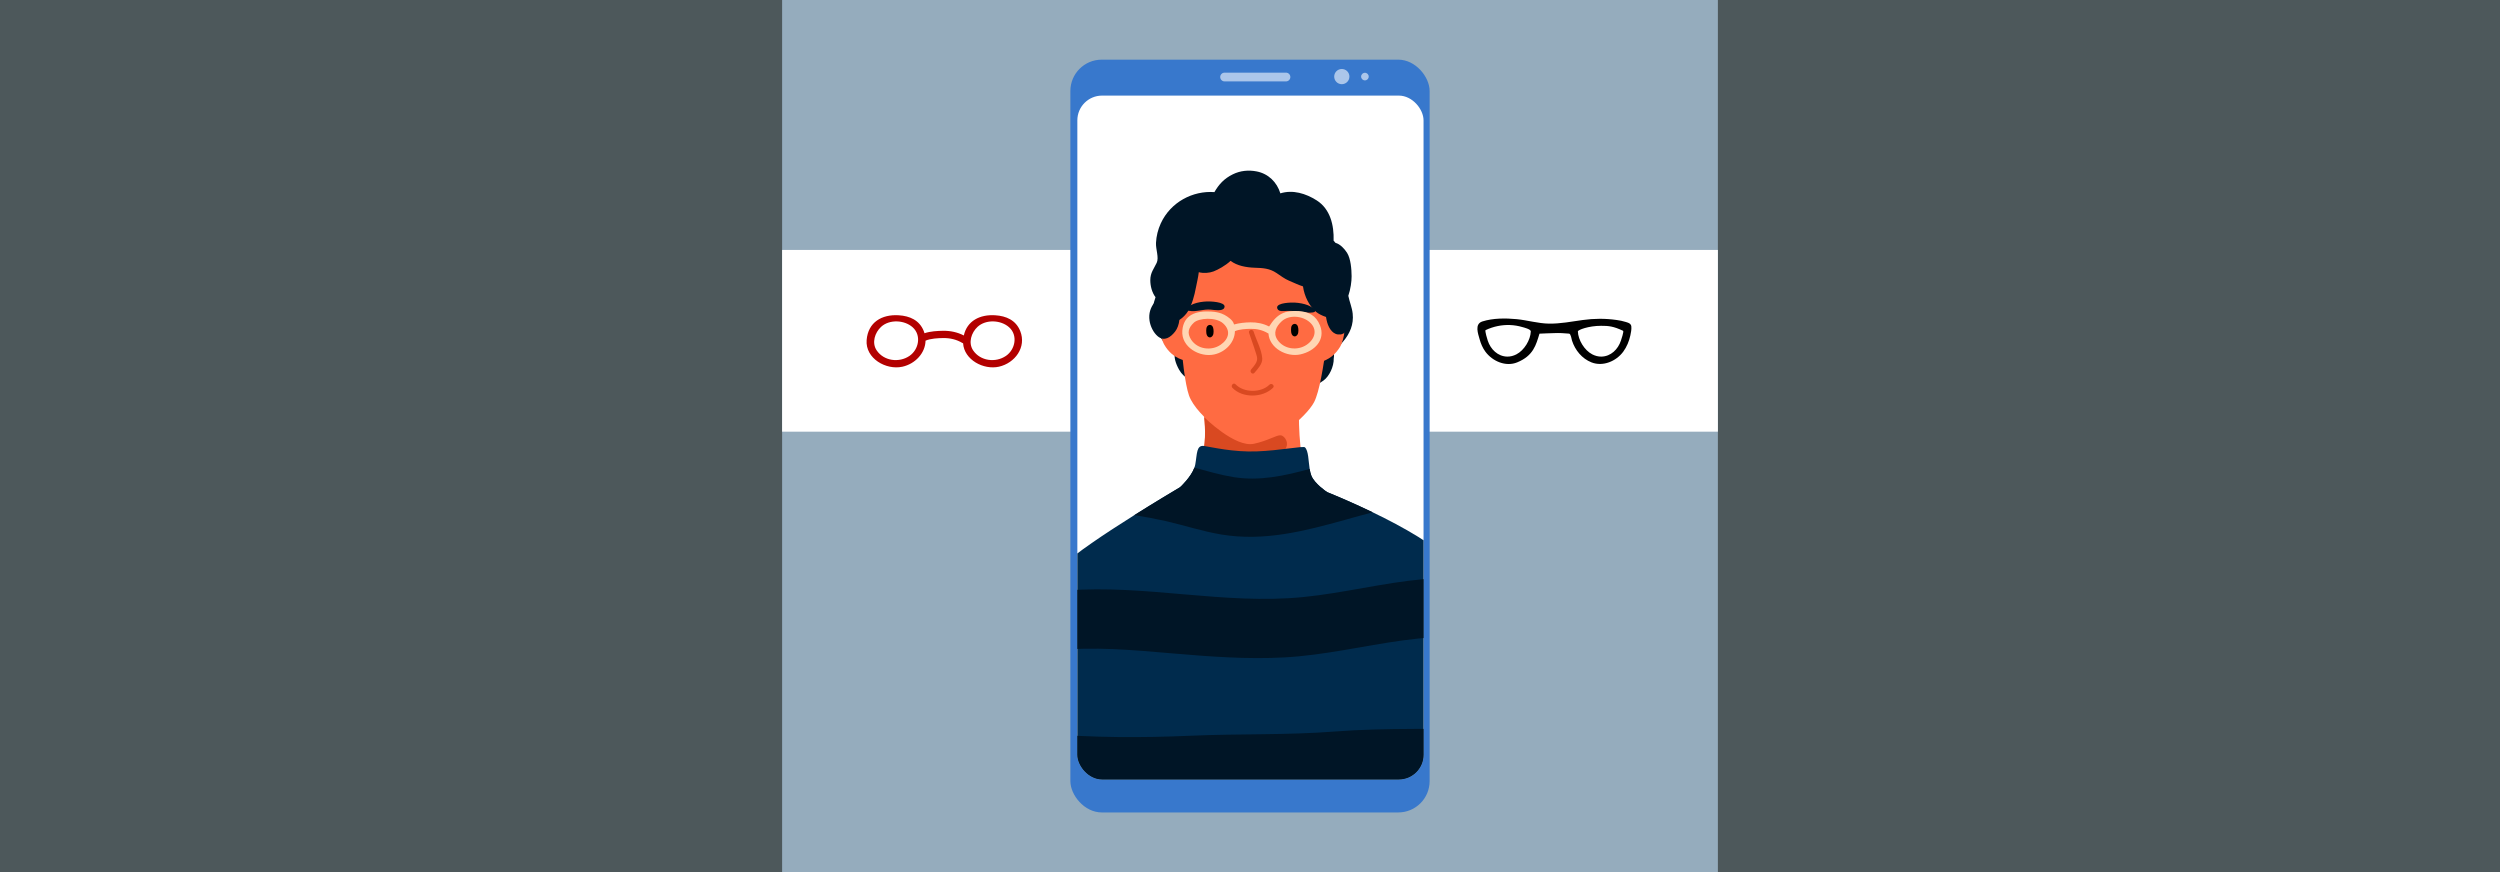
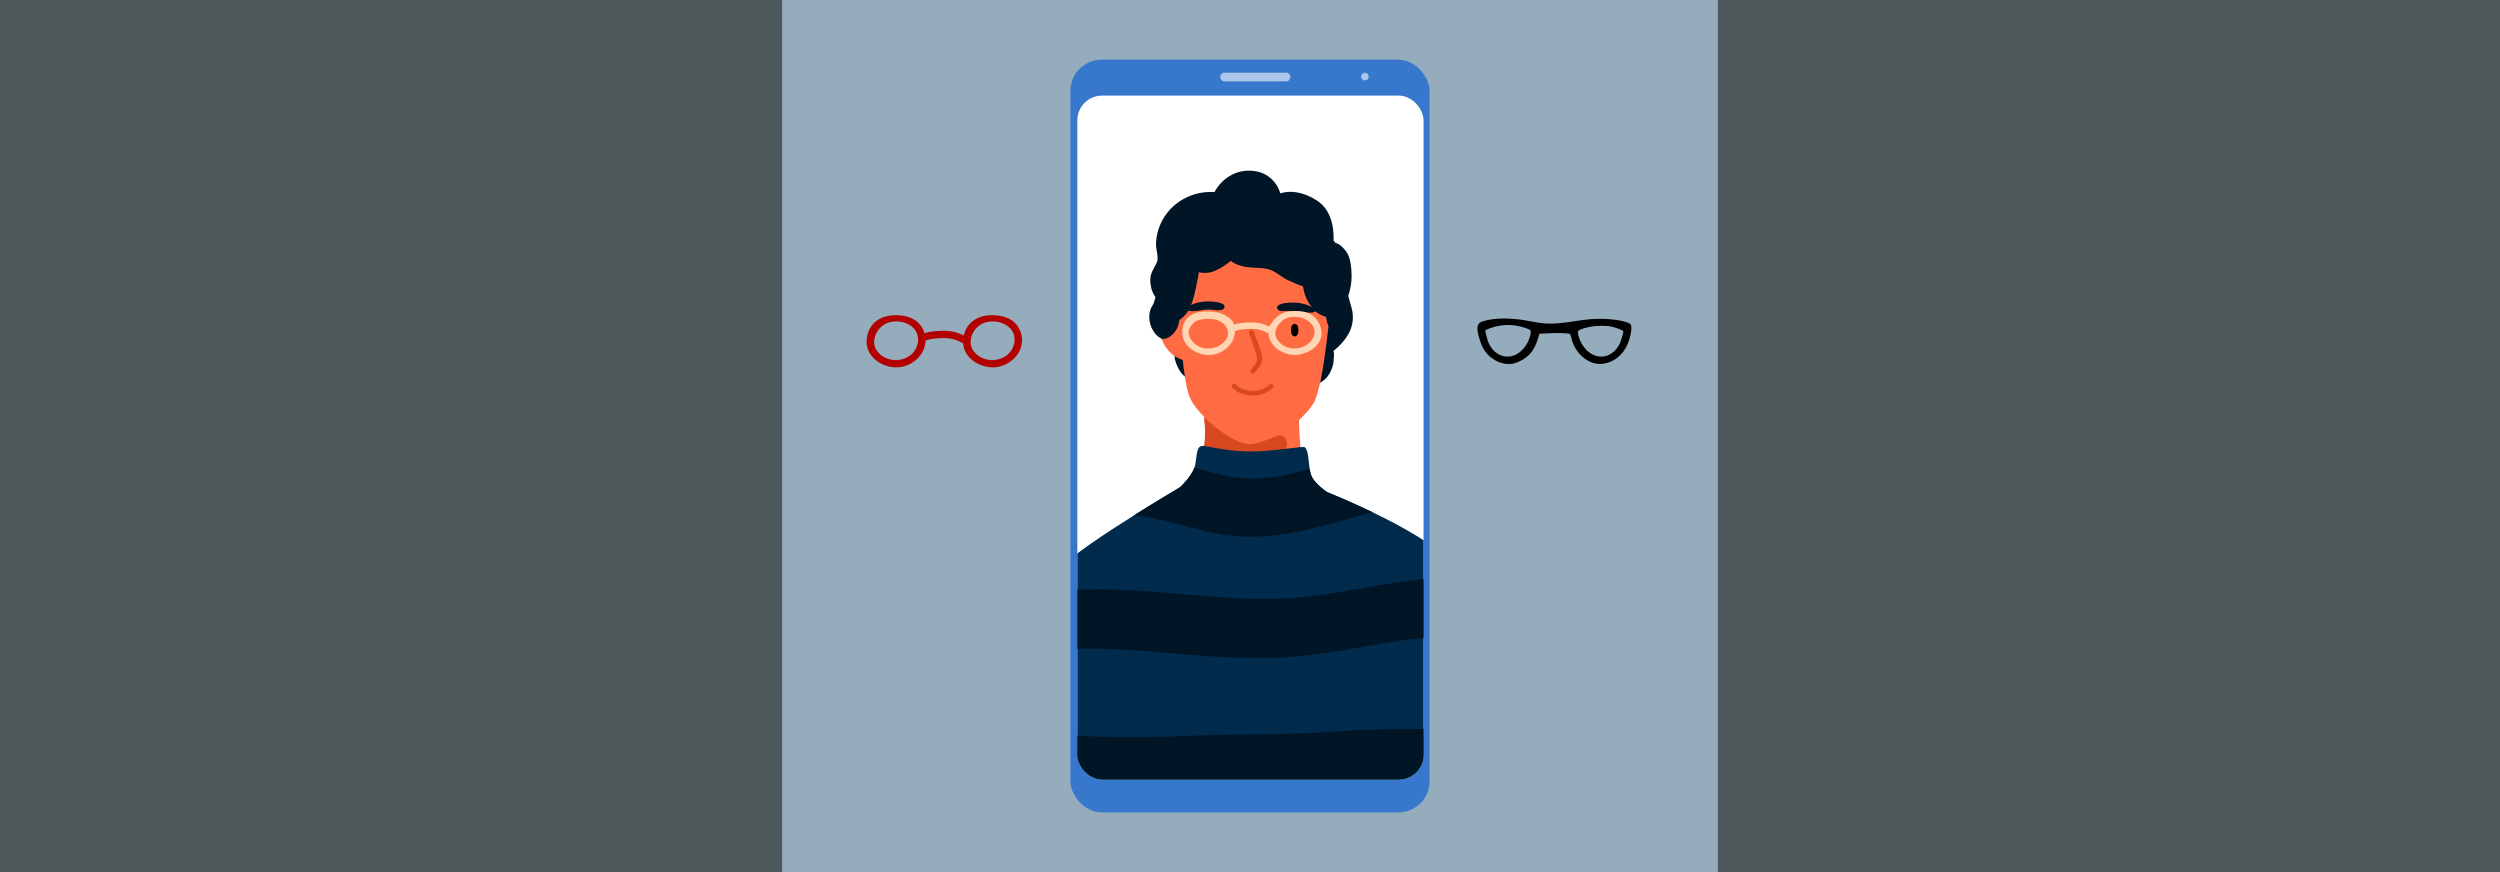
<svg xmlns="http://www.w3.org/2000/svg" id="Layer_1" viewBox="0 0 860 300">
  <rect x="0" y="0" width="860" height="300" fill="#333333" stroke="none" />
  <defs>
    <clipPath id="clippath">
      <rect x="370.607" y="32.884" width="119.093" height="235.244" rx="8.516" ry="8.516" fill="none" />
    </clipPath>
  </defs>
  <rect width="860" height="300" fill="#b7ebfc" opacity=".2" />
  <rect x="269.05" width="321.9" height="300" fill="#c4e4ff" opacity=".6" />
-   <rect x="269.05" y="85.979" width="321.9" height="62.518" fill="#fff" />
  <g>
    <g>
      <rect x="368.207" y="20.521" width="123.586" height="258.959" rx="10.785" ry="10.785" fill="#3878cc" />
      <rect x="370.607" y="32.884" width="119.093" height="235.244" rx="8.516" ry="8.516" fill="#fff" />
      <path d="m442.374,28.005h-21.116c-.833,0-1.508-.675-1.508-1.508h0c0-.833.675-1.508,1.508-1.508h21.116c.833,0,1.508.675,1.508,1.508h0c0,.833-.675,1.508-1.508,1.508Z" fill="#fff" opacity=".58" />
-       <circle cx="461.582" cy="26.346" r="2.617" fill="#fff" opacity=".58" />
      <path d="m470.839,26.346c0,.723-.586,1.309-1.309,1.309s-1.309-.586-1.309-1.309.586-1.309,1.309-1.309,1.309.586,1.309,1.309Z" fill="#fff" opacity=".58" />
    </g>
    <g clip-path="url(#clippath)">
      <g>
        <g>
          <path d="m465.321,107.863c-.215-2.066-1.098-4.063-1.497-6.109.787-2.341,1.142-4.936,1.13-6.72-.017-2.459-.295-6.057-1.568-8.073-.866-1.371-2.407-3.021-3.974-3.415-.221-.247-.443-.493-.65-.753.164-5.362-1.166-10.888-5.801-13.85-3.77-2.41-8.258-3.758-12.515-2.428-1.188-3.869-4.128-6.755-8.148-7.547-2.78-.548-5.624-.282-8.231,1.004-2.961,1.46-4.777,3.44-6.31,6.114-7.397-.55-15.037,3.385-18.434,10.723-.97,2.115-1.555,4.395-1.662,6.747-.106,2.231,1.093,5.041.241,6.853-.984,2.074-2.202,3.415-2.198,5.96-.004,2.007.58,4.288,1.795,5.878-.796,2.173-1.139,4.489-.895,6.717.324,2.991,3.541,10.952,7.329,10.899.027.298.065.592.109.884.021,1.042-.053,2.07.205,3.119.284,1.157.794,2.301,1.357,3.302.851,1.514,2.034,2.561,3.415,3.389,1.686,1.011,6.664,3.415,7.705.227.124-.379-.123-.878-.459-.966-.887-.232-1.81.086-2.726-.055-1.18-.182-2.338-.682-3.406-1.305.333.022.644-.034.914-.212,1.188.233,2.381.169,3.624.322,2.159.262,4.229.981,6.38,1.331,2.825.464,5.63.662,8.414,1.367.144.034.295.068.439.11,4.884,4.771,13.449,5.618,19.407,2.792.53-.252,1.109-.581,1.711-.97,1.56-.59,3.037-1.404,4.29-2.32,1.926-1.407,3.55-4.676,3.502-7.601.146-.866.135-1.734-.076-2.584,1.25-.955,2.374-2.104,3.245-3.136,2.368-2.786,3.746-5.907,3.342-9.695Z" fill="#001526" />
          <path d="m404.918,98.505s1.349,29.759,4.096,37.533c2.639,7.468,16.902,17.356,21.128,17.593,6.515.365,19.208-10.045,21.918-15.306,3.602-6.993,5.803-35.136,5.803-35.136l-23.917-22.337-25.443,1.91-3.585,15.742Z" fill="#ff6b42" />
          <path d="m467.197,181.125s-21.46,38.068-23.578,40.401c-2.126,2.342-10.975,3.553-13.614,3.558-2.639.013-12.047-8.419-12.853-10.078-.797-1.667-25.924-33.992-25.924-33.992,0,0,14.097-11.126,19.848-18.574.95-1.229,1.66-2.689,2.176-4.257,1.617-4.89,1.389-10.892.988-14.778-.26-2.406-.579-4.002-.579-4.002l33.235-1.15s-.628,13.378,1.698,22.697c2.326,9.319,18.602,20.174,18.602,20.174Z" fill="#ff6b42" />
          <path d="m406.291,108.024c-.193-.067-3.084-1.269-5.62-.076s-1.716,7.945-.144,10.659c2.98,5.145,7.615,5.466,7.615,5.466l-1.851-16.049Z" fill="#ff6b42" />
-           <path d="m455.436,108.689c.195-.062,3.117-1.185,5.62.076,2.503,1.262,1.501,7.988-.144,10.659-3.118,5.062-7.76,5.258-7.76,5.258l2.284-15.993Z" fill="#ff6b42" />
-           <path d="m417.314,112.716c-.438-1.46-2.161-1.159-2.326.299-.096.849-.15,2.421.73,2.918.691.39,1.366-.13,1.601-.777.173-.475.246-1.604-.005-2.44Z" />
          <path d="m446.49,112.367c-.438-1.46-2.161-1.159-2.326.299-.096.849-.15,2.421.73,2.918.691.39,1.366-.13,1.601-.777.173-.475.246-1.604-.005-2.44Z" />
          <path d="m421.262,105.484c.058-1.685-5.029-1.83-6.042-1.79-1.557.062-3.144.301-4.578.822-.772.28-4.087,1.917-1.707,2.389,2.587.514,4.98-.646,7.551-.397,1.317.128,4.085.652,4.67-.615.067-.145.101-.282.105-.409Z" fill="#001526" />
          <path d="m439.322,105.794c-.03-1.712,5.059-1.761,6.071-1.701,1.556.093,3.139.365,4.564.922.767.299,4.056,2.024,1.668,2.458-1.441.262-2.89-.056-4.318-.25-1.574-.214-3.176-.311-4.764-.258-.91.03-2.643.351-3.123-.754-.065-.149-.096-.288-.099-.417Z" fill="#001526" />
          <path d="m441.793,154.901c-2.076,2.204-7.41,6.459-12.755,6.728-4.354.217-12.793-2.446-15.784-3.445,1.617-4.89,1.403-10.757,1.001-14.643,0,0,10.586,10.522,17.1,9.118,4.92-1.06,7.79-3.071,9.209-2.914,1.419.149,3.313,2.951,1.229,5.155Z" fill="#d94921" />
          <path d="m526.742,330.389c-4.459,9.137-4.208,11.032-11.238,10.402-7.03-.639-18.683.827-23.648,7.798-4.965,6.963-28.371,16.664-42.444,17.009-14.073.353-48.37-5.209-57.311-4.404-8.941.804-15.86-.215-17.472-8.241-.822-4.054-17.047-4.866-25.299-12.406-7.193-6.559-8.173-39.719-4.731-65.512.514-3.817,1.124-7.478,1.819-10.862.626-3.052,1.171-6.13,1.667-9.208,1.648-10.182,2.744-20.388,4.502-29.757,1.47-7.847,3.403-15.111,6.498-21.279,1.71-3.411,3.781-6.484,6.318-9.137,3.862-4.039,15.003-11.43,24.795-17.581,6.976-4.387,13.261-8.142,15.774-9.634h.008c.745-.444,1.154-.682,1.154-.682,0,0,11.997,3.085,23.324,2.97,12.033-.121,21.618-2.362,21.618-2.362,0,0,1.688.64,4.441,1.773.016 0.0.024.008.024.008,3.762,1.536,9.501,3.985,15.679,6.958,10.405,5.012,22.031,11.509,27.476,17.671,1.056,1.191,2.171,2.749,3.339,4.608,3.266,5.207,6.898,12.798,10.531,21.436,3.516,8.361,7.026,17.703,10.231,26.847,2.446,7.015,4.715,13.921,6.644,20.166,3.414,11.054,5.785,20.065,6.299,24.042,1.72,13.28-5.548,30.23-9.998,39.376Z" fill="#002b4d" />
          <path d="m456.541,169.285s-30.027,4.684-30.945,4.671c-.901-.012-19.132-6.209-19.616-6.378.214-.208,3.716-3.473,4.888-6.704.135-.372.245-.744.307-1.108.666-3.644.327-6.782,3.098-6.347,2.771.435,9.997,2.157,18.046,1.86,8.049-.297,16.011-1.951,16.588-1.391,1.226,1.202,1.18,4.603,1.613,7.409.134.87.318,1.677.593,2.354,1.124,2.727,5.058,5.386,5.404,5.626.016 0.0.024.008.024.008Z" fill="#002b4d" />
          <path d="m436.692,132.333c-2.926,2.879-8.832,2.81-11.669-.136-.726-.754-1.793.47-1.073,1.219,3.491,3.625,10.436,3.456,13.96-.011.746-.734-.477-1.802-1.219-1.072Z" fill="#d94921" />
          <path d="m431.247,114.07c-.31-.993-1.884-.591-1.571.41.682,2.184,1.536,4.292,2.19,6.491.388,1.305.912,2.216.329,3.607-.337.803-1.22,1.829-1.804,2.517-.671.79.455,1.961,1.132,1.163,1.123-1.321,2.821-3.109,2.693-4.948-.217-3.1-2.051-6.305-2.968-9.24Z" fill="#d94921" />
          <path d="m472.22,176.244c-3.242.8-6.429,1.732-9.509,2.583-14.065,3.909-27.857,7.473-42.526,5.051-6.553-1.079-12.848-3.194-19.315-4.653-3.521-.794-7.092-1.46-10.672-2.012,6.976-4.387,13.261-8.142,15.774-9.634h.008c.214-.208,3.716-3.473,4.888-6.704,4.481,1.205,8.944,2.524,13.529,3.26,8.748,1.425,17.525-.429,26.122-2.837.134.87.318,1.677.593,2.354,1.124,2.727,5.058,5.386,5.404,5.626.016 0.0.024.008.024.008,3.762,1.536,9.501,3.985,15.679,6.958Z" fill="#001526" />
          <path d="m513.567,219.959c-.582-.186-1.164-.357-1.763-.503-2.412-.568-5.861-.615-8.743-.614-6.819.013-13.67.521-20.42,1.445-13.615,1.861-26.989,5.106-40.751,5.862-12.966.718-25.941-.302-38.867-1.403-13.444-1.148-26.749-2.4-40.228-.958-3.415.368-6.814.85-10.207,1.421,1.47-7.847,3.403-15.111,6.498-21.279,2.602-.322,5.22-.587,7.845-.795,27.16-2.133,54.162,4.971,81.41,2.254,13.819-1.38,27.351-4.882,41.226-6.148,4.454-.403,8.972-.723,13.47-.719,3.266,5.207,6.898,12.798,10.531,21.436Z" fill="#001526" />
          <path d="m530.143,270.653c-7.818-.336-15.661-.055-23.482.26-17.337.718-34.622.17-51.953,1.238-16.825,1.038-33.748.705-50.596,1.4-17.125.713-34.006.203-51.072-1.397-2.961-.272-5.943-.601-8.914-.825.665-3.793,1.42-7.427,2.249-10.781.747-3.025,1.413-6.078,2.031-9.134,3.441.257,6.886.595,10.365.902,17.065,1.487,33.93,1.524,51.033.77,16.459-.724,32.996-.168,49.419-1.446,17.982-1.391,36.092-.596,54.113-1.204,3.649-.131,7.311-.212,10.968-.196,2.166,7.106,4.158,14.098,5.838,20.414Z" fill="#001526" />
          <path d="m462.119,105.061c-.105-.297-.223-.597-.36-.909-1.142-2.605-2.188-5.209-3.3-7.846-.635-1.502-1.401-2.779-2.458-3.962-.984-1.109-2.231-1.995-3.191-3.193-.799-.993-1.409-2.154-2.208-3.131-1.54-1.855-3.5-2.929-5.55-4.012-1.206-.641-2.4-1.104-3.475-2.003-1.002-.85-1.776-1.997-2.832-2.766-3.624-2.631-8.101-.532-11.969.057-2.987.463-5.886-.112-8.872-.234-2.235-.087-5.001-.53-7.116.504-3.098,1.509-4.825,5.179-5.385,8.614-.455,2.795-.366,5.588-1.111,8.338-.483,1.793-1.233,3.491-1.963,5.192-3.807,2.472-7.668,5.483-6.886,10.634.291,1.917,1.324,4.08,2.824,5.34,2.251,1.891,4.417.347,5.967-1.623.779-.99,1.313-2.488,1.469-3.991,1.24-.812,2.354-1.995,2.926-2.95,1.456-2.416,2.234-5.401,2.764-8.194.305-1.587.777-3.448.988-5.288,1.701.437,3.618.276,5.079-.272,1.438-.549,4.013-1.918,5.862-3.639,2.191,1.686,5.342,2.288,8.448,2.379,2.704.077,5.005.23,7.353,1.812,1.448.961,2.738,1.977,4.324,2.648,1.749.73,3.259,1.481,4.78,1.948.468,3.448,2.232,6.89,4.561,8.805.714.589,1.977,1.264,3.364,1.727.049.382.133.752.189,1.024.445,2.172,1.706,4.742,3.948,4.985.092.01.18-.004.266-.03,1.461.285,2.9-1.109,3.276-2.613.706-2.821-.562-5.03-1.712-7.35Z" fill="#001526" />
        </g>
        <path d="m454.082,111.933c-1.344-3.341-3.852-4.706-7.261-4.918-4.722-.292-7.436.815-10.246,5.303-1.987-1.022-4.17-1.472-6.427-1.434-1.926.033-3.784.226-5.642.736-.262-1.412-2.119-2.674-3.303-3.312-1.412-.762-3.009-1.038-4.595-1.137-5.193-.322-9.455,1.107-9.887,6.571-.448,5.662,5.999,9.313,11.005,8.185,3.929-.886,7.02-4.181,7.09-8.005,1.548-.689,3.939-.78,5.333-.804,2.17-.036,4.151.403,6.018,1.525.062.037.122.041.183.065.322,5.091,6.302,8.26,11.01,7.198,4.92-1.109,8.721-5,6.72-9.974Zm-34.206,6.677c-3.168,2.167-7.881,1.587-10.088-1.722-1.547-2.319-.981-4.157.938-5.925,1.69-1.557,7.474-1.999,10.012.264,2.751,2.453,2.031,5.405-.862,7.383Zm29.635-.02c-3.168,2.167-7.881,1.587-10.088-1.722-1.547-2.319-.442-4.563,1.473-6.336,2.542-2.353,7.136-1.926,9.673.336,2.751,2.453,1.834,5.743-1.059,7.721Z" fill="#ffd6b3" />
      </g>
    </g>
  </g>
  <path d="m561.03,111.783c-.315-.623-1.043-.794-1.8-1.037-1.04-.334-2.074-.52-3.151-.673-3.911-.556-7.735-.529-11.637.018-3.855.541-7.716,1.3-11.626,1.238-3.748-.059-7.384-1.179-11.103-1.54-3.766-.365-8.136-.37-11.78.791-2.768.882-1.47,4.202-.924,6.182.415,1.504,1.038,2.954,1.968,4.215,2.425,3.285,6.989,5.284,10.916,3.685,5.611-2.285,6.499-6.014,7.687-9.88,1.694-.117,3.393-.108,5.088-.19,1.665-.081,3.447.021,5.115.182.593.057.848,1.969.988,2.402,1.068,3.293,3.436,6.203,6.71,7.486,3.948,1.547,8.491-.4,10.916-3.685,1.215-1.646,2.014-3.609,2.447-5.601.207-.951.428-2.046.338-3.025-.021-.224-.074-.41-.153-.568Zm-39.414,10.126c-.982.501-2.042.784-3.116.765-3.268-.058-5.744-2.525-6.714-5.493-.092-.283-1.095-3.454-.734-3.624,2.601-1.227,5.48-1.852,8.357-1.746,1.439.053,2.87.286,4.252.693.516.152,2.958.723,2.931,1.501-.099,2.922-2.241,6.509-4.975,7.903Zm35.973-4.728c-.97,2.968-3.447,5.434-6.714,5.493-1.074.019-2.134-.264-3.116-.765-2.735-1.394-4.876-4.981-4.975-7.903-.017-.507,3.659-1.928,7.98-1.928,2.528,0,4.202.118,7.573,1.716.36.171-.655,3.104-.748,3.387Z" />
  <path d="m350.955,113.876c-1.502-3.742-4.803-5.186-8.62-5.425-5.288-.331-9.662,1.94-10.781,6.953-2.224-1.146-4.669-1.651-7.196-1.61-1.821.029-4.351.151-6.334.841-.076-.253-.151-.505-.253-.759-1.502-3.742-4.803-5.186-8.62-5.425-5.815-.364-10.539,2.407-11.027,8.524-.506,6.339,6.711,10.433,12.317,9.173,4.401-.989,7.864-4.676,7.945-8.958,1.734-.77,4.412-.871,5.973-.896,2.429-.039,4.648.455,6.738,1.712.07.042.136.045.205.073.357,5.701,7.05,9.253,12.323,8.068,5.51-1.239,9.567-6.702,7.33-12.273Zm-38.105,8.561c-3.549,2.424-8.826,1.771-11.295-1.935-1.73-2.598-.605-6.085,1.541-8.069,2.848-2.633,8.008-2.394,10.848.142,3.079,2.749,2.147,7.649-1.094,9.863Zm33.183,0c-3.549,2.424-8.826,1.771-11.294-1.935-1.73-2.598-.605-6.085,1.541-8.069,2.848-2.633,8.008-2.394,10.848.142,3.079,2.749,2.147,7.649-1.094,9.863Z" fill="#b30000" />
</svg>